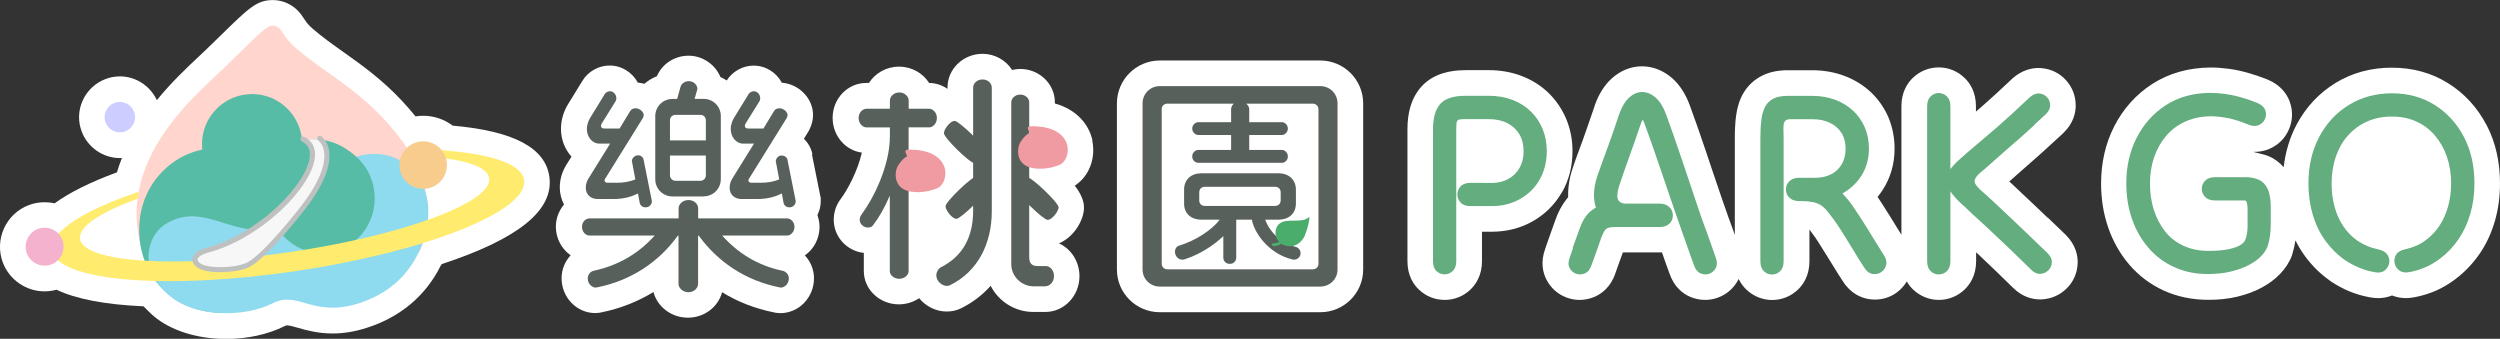
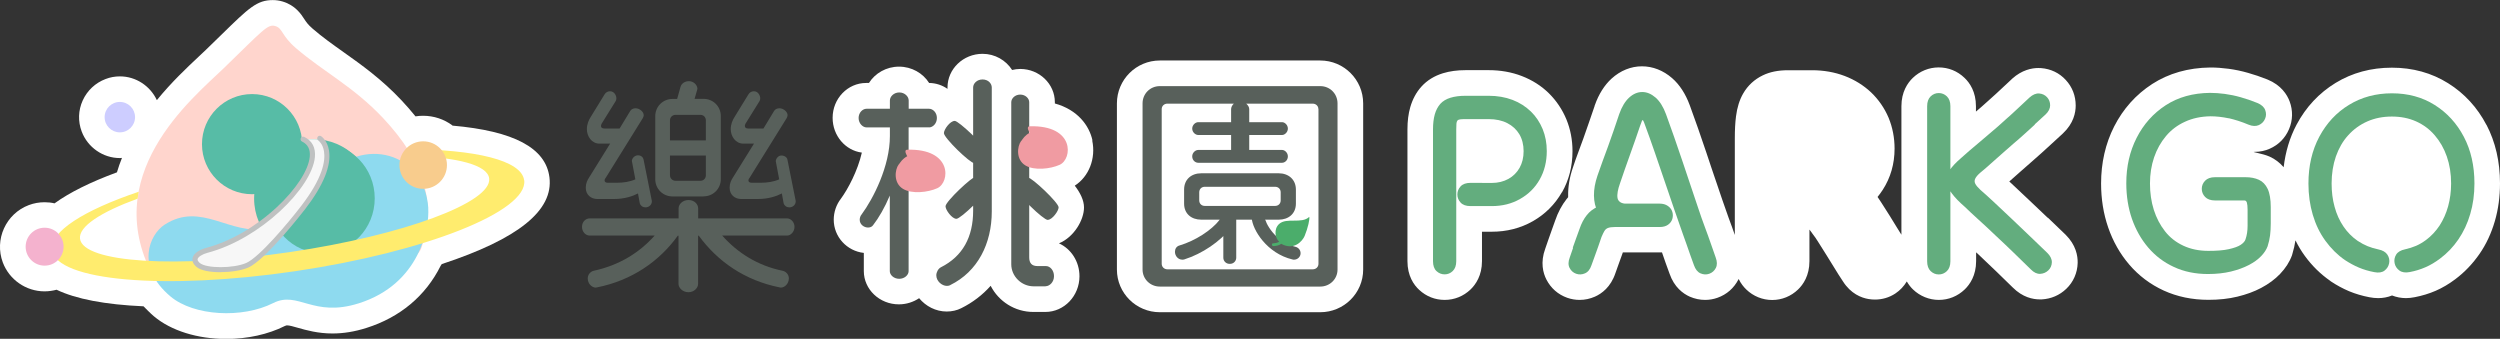
<svg xmlns="http://www.w3.org/2000/svg" width="428" height="58" viewBox="0 0 428 58" fill="none">
  <rect x="0" y="0" width="428" height="58" fill="#333333" stroke="none" />
  <g clip-path="url(#clip0_783_37482)">
    <path d="M267.412 32.928C268.597 30.851 269.212 28.481 269.212 25.877C269.212 23.961 268.861 22.132 268.173 20.45C267.471 18.753 266.461 17.247 265.173 15.974C263.885 14.701 262.32 13.707 260.534 13.019C258.793 12.346 256.891 12.01 254.857 12.01H250.92C249.457 12.01 248.198 12.185 247.042 12.536C245.564 12.99 244.321 13.751 243.355 14.818C242.477 15.784 241.833 16.983 241.438 18.344C241.116 19.47 240.955 20.713 240.955 22.147V44.703C240.955 47.249 242.052 48.785 242.974 49.633C244.174 50.745 245.681 51.344 247.335 51.344C248.989 51.344 250.554 50.715 251.769 49.545C252.647 48.697 253.715 47.161 253.715 44.703V39.671H255.383C257.944 39.671 260.3 39.072 262.393 37.887C264.515 36.687 266.198 35.005 267.398 32.913L267.412 32.928Z" fill="white" />
    <path d="M350.574 37.287C349.506 36.263 348.423 35.239 347.34 34.215C346.257 33.191 345.248 32.255 344.34 31.392C344.223 31.275 344.106 31.172 343.989 31.07C344.589 30.529 345.189 30.002 345.789 29.476C346.491 28.861 347.091 28.335 347.604 27.881C348.204 27.369 348.847 26.799 349.477 26.228C350.091 25.672 350.706 25.102 351.335 24.531C351.92 23.976 352.52 23.434 353.135 22.878L353.164 22.849L353.194 22.82C354.993 21.123 355.359 19.295 355.359 18.066C355.359 16.398 354.774 14.892 353.662 13.692C352.564 12.492 351.101 11.79 349.433 11.659C349.286 11.659 349.125 11.644 348.964 11.644C347.852 11.644 346.169 11.966 344.501 13.458L344.472 13.487L344.443 13.517L343.945 13.985L343.111 14.76L341.809 15.974C341.414 16.34 341.004 16.705 340.594 17.071C340.126 17.481 339.658 17.89 339.204 18.314C338.941 18.549 338.633 18.797 338.282 19.104V18.183C338.282 15.725 337.228 14.189 336.336 13.341C335.107 12.156 333.57 11.542 331.902 11.542C330.234 11.542 328.668 12.185 327.468 13.341C326.59 14.189 325.522 15.725 325.522 18.183V40.183C325.287 39.803 325.039 39.423 324.819 39.057C324.366 38.326 323.927 37.609 323.488 36.892C323.019 36.131 322.536 35.371 322.054 34.639C321.849 34.332 321.644 34.025 321.439 33.718C321.761 33.323 322.054 32.913 322.332 32.489C323.663 30.427 324.351 28.057 324.351 25.438C324.351 23.566 324 21.796 323.327 20.158C322.624 18.505 321.614 17.042 320.327 15.813C319.054 14.614 317.532 13.663 315.805 13.005C314.108 12.361 312.234 12.024 310.23 12.024H306.118C304.435 12.024 303.015 12.302 301.786 12.902C300.381 13.575 299.211 14.643 298.435 16.003C297.806 17.086 297.396 18.402 297.206 19.909C297.06 21.021 297.001 22.264 297.001 23.712V40.227L296.547 38.94C296.328 38.311 296.123 37.755 295.933 37.272C295.596 36.351 295.23 35.298 294.835 34.142L293.913 31.421L293.518 30.266L292.948 28.583L292.128 26.126C291.645 24.707 291.177 23.317 290.694 21.942C290.211 20.553 289.743 19.251 289.289 18.022C288.557 16.047 287.548 14.497 286.275 13.385C284.753 12.054 282.953 11.352 281.094 11.352C279.236 11.352 277.407 12.083 275.899 13.458C274.685 14.57 273.704 16.106 273.031 18.022L273.002 18.08V18.139C272.666 19.104 272.358 20.041 272.036 20.948C271.714 21.869 271.392 22.761 271.1 23.624C270.792 24.473 270.5 25.292 270.192 26.097C269.885 26.93 269.563 27.808 269.285 28.671C268.714 30.324 268.436 31.977 268.466 33.542C268.466 33.615 268.466 33.688 268.466 33.762C268.363 33.864 268.275 33.981 268.188 34.098C267.383 35.122 266.724 36.351 266.241 37.77C266.051 38.296 265.861 38.823 265.685 39.32C265.48 39.876 265.29 40.417 265.1 40.973C264.924 41.471 264.749 42.012 264.544 42.582C263.681 44.937 264.178 46.751 264.749 47.863C265.51 49.34 266.739 50.423 268.305 50.979C269.007 51.227 269.724 51.344 270.441 51.344C271.334 51.344 272.212 51.154 273.046 50.789C274.202 50.277 275.753 49.165 276.558 46.766C276.734 46.269 276.924 45.742 277.099 45.245C277.304 44.689 277.509 44.148 277.699 43.592C277.743 43.475 277.787 43.343 277.831 43.211H284.08C284.241 43.211 284.387 43.211 284.533 43.211C284.738 43.797 284.943 44.396 285.162 45.025C285.397 45.669 285.602 46.283 285.821 46.839C286.626 49.18 288.148 50.277 289.289 50.789C290.138 51.154 291.016 51.344 291.909 51.344C292.626 51.344 293.343 51.227 294.03 50.979C295.611 50.423 296.84 49.34 297.616 47.848C297.63 47.819 297.645 47.79 297.659 47.761C298.04 48.551 298.523 49.136 298.962 49.56C300.162 50.715 301.742 51.359 303.396 51.359C305.049 51.359 306.615 50.73 307.83 49.56C308.708 48.712 309.776 47.175 309.776 44.718V39.306C309.893 39.452 310.025 39.627 310.186 39.847L310.215 39.891L310.244 39.935C310.639 40.447 311.02 40.988 311.371 41.573C311.795 42.231 312.22 42.919 312.659 43.621C313.098 44.323 313.537 45.04 313.99 45.771C314.473 46.576 314.986 47.38 315.512 48.17C316.859 50.291 318.659 50.993 319.917 51.198C320.283 51.257 320.649 51.286 321 51.286C322.244 51.286 323.444 50.935 324.483 50.247C325.302 49.706 325.946 49.004 326.444 48.185C326.78 48.755 327.146 49.209 327.497 49.545C328.697 50.701 330.278 51.344 331.931 51.344C333.585 51.344 335.15 50.715 336.365 49.545C337.243 48.697 338.311 47.161 338.311 44.703V43.197C338.414 43.285 338.502 43.372 338.604 43.46C339.658 44.455 340.711 45.464 341.765 46.473C342.804 47.468 343.74 48.39 344.589 49.223C346.272 50.906 348.028 51.257 349.228 51.257C349.33 51.257 349.433 51.257 349.535 51.257C351.159 51.169 352.608 50.54 353.75 49.443C354.964 48.287 355.652 46.707 355.696 45.025C355.725 43.782 355.403 41.939 353.633 40.183C352.667 39.247 351.672 38.296 350.603 37.272L350.574 37.287Z" fill="white" />
    <path d="M425.688 21.401C424.122 18.402 421.912 15.989 419.118 14.248C416.293 12.478 413.059 11.586 409.489 11.586C405.918 11.586 402.699 12.464 399.86 14.19C397.036 15.916 394.782 18.315 393.172 21.343C392.002 23.552 391.27 25.994 390.963 28.628C390.29 27.852 389.485 27.223 388.563 26.814C387.334 26.258 385.182 25.994 386.046 25.994C386.909 25.994 387.773 25.819 388.563 25.468C390.099 24.795 391.241 23.625 391.885 22.103C392.528 20.582 392.572 18.944 391.987 17.364C391.548 16.194 390.538 14.585 388.212 13.619H388.182L388.138 13.59C387.026 13.151 385.929 12.771 384.875 12.478C383.763 12.156 382.636 11.922 381.539 11.776C380.456 11.63 379.417 11.557 378.436 11.557H378.393C374.632 11.601 371.295 12.551 368.456 14.38C365.661 16.194 363.481 18.637 361.944 21.65C360.452 24.59 359.706 27.881 359.706 31.422C359.706 34.084 360.115 36.614 360.92 38.94C361.74 41.325 362.954 43.46 364.52 45.289C366.13 47.176 368.12 48.682 370.417 49.736C372.715 50.789 375.29 51.33 378.085 51.33C379.87 51.33 381.539 51.155 383.031 50.789C384.553 50.423 385.914 49.926 387.099 49.297C388.402 48.609 389.485 47.805 390.348 46.898C391.285 45.918 391.972 44.85 392.382 43.724L392.411 43.621L392.441 43.519C392.689 42.714 392.865 41.924 392.982 41.149C393.45 42.085 393.977 42.978 394.577 43.797C395.806 45.494 397.27 46.927 398.938 48.083L398.967 48.112L398.996 48.141C400.021 48.829 401.089 49.399 402.157 49.853C403.24 50.306 404.425 50.657 405.669 50.891C406.123 50.979 406.635 51.038 407.133 51.038C407.967 51.038 408.772 50.891 409.518 50.584C410.264 50.877 411.069 51.038 411.903 51.038C412.386 51.038 412.898 50.979 413.41 50.877C414.625 50.643 415.854 50.277 416.996 49.78C418.137 49.282 419.278 48.609 420.361 47.79C421.956 46.591 423.332 45.142 424.488 43.475C425.644 41.807 426.522 39.92 427.122 37.843C427.707 35.839 428 33.66 428 31.392C428 27.691 427.224 24.312 425.688 21.372V21.401Z" fill="white" />
    <path d="M77.455 21.473C76.021 20.405 74.265 19.82 72.436 19.82C71.997 19.82 71.572 19.849 71.133 19.922C70.402 19.015 69.612 18.108 68.777 17.216C65.368 13.574 61.885 11.102 58.812 8.922C56.939 7.591 55.183 6.348 53.529 4.914C52.71 4.212 52.417 3.758 52.081 3.246C51.554 2.427 50.559 0.906 48.393 0.262C47.822 0.087 47.252 0.014 46.696 0.014C43.974 0.014 42.584 1.374 37.959 5.894C37.184 6.655 36.276 7.532 35.237 8.542C34.857 8.907 34.433 9.302 33.95 9.756C32.033 11.555 29.384 14.042 26.852 17.143C25.711 14.7 23.253 13.076 20.531 13.076C19.682 13.076 18.863 13.223 18.072 13.53C16.331 14.188 14.941 15.49 14.165 17.187C13.39 18.884 13.331 20.785 13.99 22.526C15.014 25.232 17.633 27.061 20.531 27.061C20.648 27.061 20.765 27.032 20.882 27.032C20.56 27.836 20.267 28.655 20.019 29.504C15.453 31.186 11.882 32.971 9.336 34.814C8.78 34.682 8.209 34.623 7.624 34.623C6.702 34.623 5.81 34.784 4.946 35.106C1.01 36.584 -0.995 41.001 0.483 44.936C1.595 47.891 4.463 49.88 7.624 49.88C8.327 49.88 9.014 49.778 9.687 49.603C13.009 51.197 17.985 52.148 24.57 52.44C24.701 52.572 24.818 52.689 24.95 52.821C25.038 52.908 25.126 52.996 25.199 53.069L25.257 53.128L25.316 53.186L25.36 53.23C25.653 53.523 25.974 53.83 26.355 54.152C29.296 56.624 33.818 58.028 38.749 58.028C42.364 58.028 45.92 57.238 48.744 55.819C48.978 55.702 49.081 55.702 49.154 55.702C49.549 55.702 50.266 55.907 51.027 56.127C52.461 56.536 54.437 57.092 56.924 57.092C58.812 57.092 60.714 56.785 62.734 56.141C68.485 54.327 72.875 50.656 75.436 45.507C75.509 45.404 75.567 45.302 75.626 45.214C88.737 40.899 94.781 36.028 94.064 30.352C93.435 25.335 87.991 22.424 77.426 21.502L77.455 21.473Z" fill="white" />
-     <path d="M139.091 26.418C138.886 25.379 138.36 24.472 137.628 23.756L138.389 22.527L138.491 22.351L138.579 22.176C138.989 21.357 139.194 20.523 139.194 19.704C139.194 16.837 136.794 14.394 133.853 14.16C132.916 12.419 131.101 11.234 129.023 11.234C127.165 11.234 125.409 12.214 124.414 13.779C124.063 13.56 123.712 13.34 123.331 13.18C122.468 11.073 120.317 9.537 117.887 9.537C115.458 9.537 113.351 10.956 112.458 13.048C111.668 13.355 110.951 13.809 110.307 14.35C109.956 14.247 109.576 14.174 109.195 14.145C108.259 12.404 106.444 11.219 104.366 11.219C102.493 11.219 100.708 12.214 99.727 13.809L97.371 17.641C96.479 19.045 96.04 20.537 96.04 22.088C96.04 23.916 96.727 25.584 97.84 26.813L97.049 28.071C96.245 29.329 95.835 30.675 95.835 32.108C95.835 33.161 96.113 34.141 96.552 35.019C95.703 36.043 95.162 37.36 95.162 38.808C95.162 40.841 96.171 42.64 97.693 43.708C96.727 44.747 96.142 46.136 96.142 47.628C96.142 50.92 98.732 53.597 101.908 53.597C102.127 53.597 102.332 53.582 102.508 53.553H102.581L103.005 53.465C106.195 52.821 109.18 51.636 111.873 49.998C112.532 52.514 114.931 54.386 117.77 54.386C120.609 54.386 122.951 52.529 123.624 50.027C126.302 51.68 129.272 52.836 132.492 53.48L132.916 53.567H132.989C133.165 53.597 133.37 53.611 133.589 53.611C136.765 53.611 139.355 50.934 139.355 47.643C139.355 46.151 138.769 44.761 137.789 43.723C139.311 42.669 140.306 40.87 140.306 38.822C140.306 38.12 140.16 37.447 139.94 36.818C140.291 36.102 140.511 35.326 140.511 34.478V33.922L140.423 33.498L139.004 26.418H139.091Z" fill="white" />
    <path d="M226.029 10.357H198.562C194.508 10.357 191.216 13.649 191.216 17.701V46.152C191.216 50.175 194.508 53.452 198.562 53.452H226.029C230.082 53.452 233.375 50.175 233.375 46.152V17.701C233.375 13.649 230.082 10.357 226.029 10.357Z" fill="white" />
    <path d="M187.03 24.033C186.474 21.488 184.499 18.796 180.592 17.714V17.494C180.592 14.364 177.928 11.804 174.665 11.804C174.182 11.804 173.729 11.877 173.275 11.979C172.221 10.327 170.348 9.215 168.212 9.215C164.905 9.215 162.212 11.804 162.212 14.978V15.212C161.305 14.583 160.237 14.218 159.066 14.203C158.012 12.535 156.095 11.409 153.915 11.409C151.734 11.409 149.818 12.535 148.764 14.203H148.281C145.12 14.203 142.545 16.88 142.545 20.171C142.545 23.229 144.725 25.759 147.549 26.125C146.832 29.255 145.179 32.356 143.949 34.039C143.174 35.033 142.735 36.321 142.735 37.608C142.735 40.548 144.988 42.976 147.886 43.298V46.414C147.886 49.544 150.578 52.104 153.886 52.104C155.173 52.104 156.373 51.709 157.354 51.051C158.495 52.426 160.193 53.333 162.08 53.333C162.958 53.333 163.822 53.143 164.568 52.762C166.514 51.797 168.212 50.495 169.602 48.93C170.963 51.592 173.729 53.406 176.919 53.406H178.967C182.187 53.406 184.806 50.656 184.806 47.291C184.806 44.761 183.357 42.596 181.294 41.66C183.87 40.606 185.582 37.652 185.582 35.516C185.582 34.273 184.923 32.985 184.001 31.786C186.416 30.235 187.645 27.134 186.987 24.048L187.03 24.033Z" fill="white" />
    <path d="M253.759 31.319H255.398C256.466 31.319 257.403 31.085 258.237 30.631C259.057 30.178 259.7 29.534 260.154 28.73C260.608 27.925 260.842 26.974 260.842 25.877C260.842 24.78 260.593 23.786 260.11 22.981C259.627 22.177 258.939 21.533 258.047 21.079C257.169 20.626 256.101 20.392 254.857 20.392H250.92C250.511 20.392 250.189 20.407 249.969 20.436C249.75 20.465 249.589 20.538 249.501 20.655C249.413 20.772 249.355 20.948 249.34 21.182C249.325 21.416 249.311 21.738 249.311 22.162V44.718C249.311 45.45 249.106 46.02 248.711 46.401C248.316 46.781 247.847 46.971 247.32 46.971C246.794 46.971 246.325 46.781 245.93 46.415C245.535 46.049 245.33 45.479 245.33 44.718V22.162C245.33 21.152 245.433 20.304 245.638 19.573C245.843 18.856 246.164 18.256 246.589 17.773C247.013 17.305 247.599 16.954 248.316 16.735C249.033 16.515 249.896 16.398 250.906 16.398H254.842C256.349 16.398 257.71 16.633 258.939 17.101C260.169 17.569 261.208 18.242 262.086 19.09C262.964 19.938 263.622 20.948 264.105 22.103C264.573 23.259 264.808 24.502 264.808 25.863C264.808 27.691 264.398 29.315 263.593 30.734C262.788 32.153 261.661 33.264 260.227 34.069C258.793 34.888 257.183 35.283 255.384 35.283H251.754C250.979 35.283 250.423 35.078 250.057 34.683C249.691 34.288 249.501 33.82 249.501 33.294C249.501 32.767 249.691 32.299 250.057 31.904C250.423 31.509 250.993 31.304 251.754 31.304H253.745L253.759 31.319Z" fill="#63AD7E" />
    <path d="M269.256 42.406C269.432 41.894 269.622 41.367 269.812 40.855C270.002 40.344 270.207 39.788 270.412 39.203C270.734 38.252 271.144 37.477 271.656 36.833C272.153 36.204 272.797 35.706 273.588 35.37C274.363 35.034 275.3 34.858 276.397 34.858H284.094C284.68 34.858 285.163 34.99 285.528 35.253C285.894 35.516 286.143 35.853 286.26 36.248C286.377 36.643 286.377 37.038 286.26 37.447C286.143 37.842 285.894 38.179 285.528 38.442C285.163 38.705 284.68 38.837 284.094 38.837H278.607C277.334 38.837 276.28 38.603 275.446 38.149C274.612 37.696 273.968 37.067 273.544 36.277C273.119 35.487 272.9 34.551 272.885 33.483C272.87 32.415 273.075 31.289 273.485 30.075C273.748 29.285 274.041 28.466 274.348 27.646C274.656 26.827 274.963 25.979 275.285 25.101C275.592 24.238 275.914 23.331 276.236 22.41C276.558 21.474 276.88 20.508 277.217 19.513C277.656 18.27 278.226 17.334 278.914 16.705C279.602 16.076 280.348 15.754 281.153 15.754C281.958 15.754 282.704 16.076 283.436 16.705C284.153 17.334 284.753 18.285 285.221 19.557C285.66 20.771 286.128 22.044 286.597 23.404C287.065 24.765 287.533 26.14 288.016 27.544C288.484 28.948 288.953 30.323 289.406 31.684C289.86 33.044 290.299 34.331 290.709 35.56C291.118 36.789 291.499 37.886 291.865 38.852C292.04 39.29 292.231 39.817 292.435 40.402C292.64 40.987 292.86 41.602 293.079 42.231C293.299 42.86 293.518 43.474 293.723 44.074C293.987 44.776 294.001 45.376 293.752 45.873C293.504 46.356 293.123 46.692 292.626 46.868C292.128 47.043 291.616 47.014 291.118 46.794C290.621 46.575 290.255 46.107 290.006 45.405C289.801 44.849 289.582 44.249 289.362 43.62C289.143 42.991 288.923 42.377 288.719 41.777C288.514 41.177 288.323 40.651 288.148 40.183C287.709 38.939 287.211 37.535 286.67 35.955C286.128 34.375 285.558 32.737 284.987 31.026C284.416 29.314 283.831 27.632 283.26 25.979C282.69 24.326 282.148 22.819 281.651 21.474C281.504 21.035 281.387 20.757 281.314 20.64C281.241 20.523 281.168 20.537 281.094 20.713C281.021 20.888 280.904 21.181 280.758 21.62C280.495 22.41 280.216 23.229 279.924 24.048C279.631 24.867 279.338 25.701 279.046 26.52C278.753 27.339 278.46 28.173 278.168 28.992C277.875 29.811 277.597 30.631 277.334 31.421C277.158 31.918 277.026 32.386 276.953 32.81C276.88 33.234 276.865 33.6 276.924 33.922C276.982 34.229 277.158 34.463 277.436 34.639C277.714 34.814 278.124 34.887 278.651 34.887H284.138C284.724 34.887 285.206 35.019 285.572 35.282C285.938 35.546 286.187 35.882 286.304 36.277C286.421 36.672 286.421 37.067 286.304 37.477C286.187 37.871 285.938 38.208 285.572 38.471C285.206 38.734 284.724 38.866 284.138 38.866H276.441C275.944 38.866 275.563 38.925 275.285 39.027C275.022 39.129 274.817 39.305 274.67 39.554C274.524 39.802 274.363 40.139 274.187 40.548C273.983 41.133 273.792 41.689 273.617 42.201C273.441 42.713 273.251 43.24 273.061 43.752C272.87 44.264 272.666 44.82 272.461 45.405C272.227 46.107 271.861 46.575 271.349 46.794C270.851 47.014 270.354 47.043 269.841 46.868C269.344 46.692 268.963 46.356 268.715 45.873C268.466 45.39 268.466 44.791 268.744 44.074C268.949 43.489 269.139 42.933 269.315 42.421L269.256 42.406Z" fill="#63AD7E" />
-     <path d="M301.376 42.845V23.712C301.376 22.468 301.435 21.386 301.552 20.464C301.669 19.543 301.903 18.782 302.24 18.182C302.576 17.597 303.059 17.143 303.674 16.851C304.289 16.558 305.108 16.412 306.103 16.412H310.215C311.693 16.412 313.025 16.646 314.225 17.1C315.425 17.553 316.449 18.197 317.298 19.001C318.146 19.806 318.805 20.757 319.273 21.854C319.727 22.951 319.961 24.136 319.961 25.438C319.961 27.208 319.522 28.758 318.659 30.104C317.795 31.45 316.625 32.503 315.161 33.264C313.698 34.039 312.088 34.419 310.318 34.419H308.02C307.435 34.419 306.952 34.288 306.586 34.024C306.22 33.761 305.971 33.425 305.854 33.029C305.737 32.635 305.737 32.24 305.854 31.83C305.971 31.435 306.22 31.099 306.586 30.835C306.952 30.572 307.435 30.44 308.02 30.44C309.293 30.44 310.391 30.557 311.313 30.791C312.249 31.026 313.054 31.362 313.742 31.786C314.43 32.21 315.044 32.708 315.556 33.249C316.068 33.79 316.551 34.375 316.99 34.99C317.459 35.663 317.927 36.35 318.381 37.052C318.834 37.74 319.288 38.456 319.727 39.173C320.166 39.89 320.619 40.621 321.073 41.367C321.527 42.114 322.01 42.874 322.507 43.664C322.917 44.278 323.049 44.864 322.902 45.39C322.756 45.917 322.463 46.326 322.039 46.604C321.615 46.882 321.117 46.985 320.576 46.897C320.034 46.809 319.551 46.443 319.142 45.785C318.644 45.025 318.161 44.264 317.707 43.503C317.254 42.757 316.8 42.026 316.361 41.309C315.922 40.607 315.483 39.905 315.059 39.232C314.634 38.559 314.181 37.901 313.712 37.286C313.186 36.555 312.703 35.97 312.278 35.56C311.854 35.151 311.327 34.858 310.713 34.682C310.098 34.507 309.191 34.419 308.005 34.419C307.42 34.419 306.937 34.288 306.571 34.024C306.206 33.761 305.957 33.425 305.84 33.029C305.723 32.635 305.723 32.24 305.84 31.83C305.957 31.435 306.206 31.099 306.571 30.835C306.937 30.572 307.42 30.44 308.005 30.44H310.757C311.796 30.44 312.703 30.236 313.478 29.841C314.254 29.446 314.869 28.86 315.308 28.114C315.747 27.369 315.966 26.476 315.966 25.438C315.966 24.399 315.732 23.507 315.264 22.761C314.795 22.015 314.122 21.43 313.273 21.02C312.425 20.61 311.4 20.406 310.215 20.406H306.542C306.162 20.406 305.884 20.479 305.708 20.625C305.532 20.771 305.415 20.991 305.371 21.269C305.327 21.547 305.313 21.898 305.327 22.307C305.342 22.717 305.357 23.185 305.357 23.726V44.746C305.357 45.478 305.152 46.048 304.757 46.429C304.362 46.809 303.893 46.999 303.367 46.999C302.84 46.999 302.372 46.809 301.976 46.429C301.581 46.048 301.376 45.478 301.376 44.746V42.859V42.845Z" fill="#63AD7E" />
    <path d="M333.907 20.172V44.732C333.907 45.464 333.702 46.034 333.307 46.414C332.912 46.795 332.443 46.985 331.917 46.985C331.39 46.985 330.922 46.795 330.526 46.414C330.131 46.034 329.927 45.464 329.927 44.732V18.182C329.927 17.451 330.131 16.881 330.526 16.5C330.922 16.12 331.39 15.93 331.917 15.93C332.443 15.93 332.912 16.12 333.307 16.5C333.702 16.881 333.907 17.451 333.907 18.182V20.172ZM348.365 21.327C347.765 21.883 347.15 22.439 346.55 22.98C345.95 23.522 345.336 24.063 344.706 24.59C344.209 25.028 343.609 25.555 342.921 26.155C342.233 26.754 341.531 27.369 340.843 27.998C340.155 28.627 339.555 29.139 339.043 29.548C338.604 29.929 338.311 30.265 338.165 30.572C338.019 30.865 338.019 31.157 338.165 31.45C338.311 31.742 338.604 32.094 339.043 32.503C339.658 33.03 340.433 33.732 341.341 34.58C342.248 35.429 343.243 36.365 344.326 37.389C345.409 38.413 346.477 39.422 347.531 40.446C348.599 41.47 349.579 42.421 350.501 43.299C351.028 43.825 351.291 44.367 351.277 44.908C351.262 45.449 351.057 45.917 350.677 46.283C350.296 46.648 349.828 46.853 349.287 46.883C348.745 46.912 348.204 46.663 347.677 46.122C346.828 45.273 345.862 44.337 344.794 43.313C343.741 42.289 342.672 41.28 341.604 40.285C340.55 39.276 339.555 38.354 338.633 37.521C337.712 36.687 336.965 35.985 336.38 35.414C335.429 34.595 334.697 33.834 334.17 33.132C333.643 32.445 333.336 31.786 333.248 31.157C333.16 30.543 333.321 29.899 333.731 29.227C334.141 28.568 334.829 27.837 335.765 27.032C336.116 26.71 336.57 26.301 337.141 25.818C337.697 25.335 338.297 24.823 338.941 24.297C339.57 23.77 340.17 23.258 340.726 22.776C341.282 22.293 341.765 21.883 342.145 21.561C342.584 21.152 343.038 20.742 343.492 20.347C343.945 19.952 344.399 19.557 344.823 19.148C345.248 18.753 345.687 18.343 346.126 17.934C346.565 17.524 347.004 17.115 347.457 16.69C348.013 16.193 348.57 15.959 349.111 16.003C349.652 16.047 350.106 16.266 350.457 16.646C350.808 17.027 350.984 17.495 350.984 18.036C350.984 18.577 350.721 19.104 350.194 19.601C349.579 20.157 348.965 20.728 348.35 21.284L348.365 21.327Z" fill="#63AD7E" />
    <path d="M381.583 20.259C380.471 20.026 379.417 19.909 378.422 19.909C376.798 19.938 375.349 20.245 374.061 20.845C372.773 21.43 371.69 22.249 370.812 23.302C369.934 24.341 369.247 25.57 368.778 26.945C368.31 28.334 368.076 29.826 368.076 31.421C368.076 33.015 368.295 34.551 368.734 35.926C369.173 37.316 369.817 38.53 370.651 39.598C371.486 40.666 372.539 41.485 373.798 42.07C375.056 42.655 376.476 42.948 378.071 42.948C379.519 42.948 380.69 42.86 381.583 42.655C382.475 42.45 383.163 42.216 383.617 41.909C384.07 41.602 384.348 41.28 384.436 40.958C384.67 40.285 384.787 39.51 384.787 38.662V35.911C384.787 35.356 384.743 34.946 384.67 34.697C384.597 34.449 384.451 34.317 384.246 34.317H379.197C378.466 34.317 377.895 34.112 377.515 33.717C377.134 33.322 376.944 32.854 376.944 32.328C376.944 31.801 377.134 31.333 377.515 30.938C377.895 30.543 378.466 30.338 379.197 30.338H384.465C385.314 30.338 386.075 30.485 386.719 30.777C387.363 31.07 387.875 31.596 388.226 32.342C388.577 33.088 388.753 34.142 388.753 35.458V38.267C388.753 39.013 388.709 39.7 388.636 40.3C388.563 40.9 388.416 41.529 388.212 42.172C388.007 42.728 387.641 43.299 387.099 43.855C386.573 44.41 385.87 44.922 384.992 45.376C384.129 45.829 383.105 46.195 381.934 46.487C380.763 46.766 379.461 46.912 378.012 46.912C375.861 46.912 373.915 46.517 372.188 45.712C370.461 44.922 368.998 43.811 367.783 42.392C366.569 40.973 365.647 39.334 364.988 37.462C364.344 35.59 364.022 33.556 364.022 31.377C364.022 28.51 364.608 25.921 365.793 23.595C366.978 21.269 368.632 19.411 370.768 18.021C372.905 16.632 375.437 15.93 378.363 15.9C379.153 15.9 380.002 15.959 380.88 16.076C381.758 16.193 382.68 16.383 383.602 16.646C384.539 16.91 385.49 17.232 386.456 17.627C387.158 17.919 387.612 18.329 387.802 18.841C387.992 19.353 387.992 19.865 387.773 20.347C387.568 20.83 387.217 21.181 386.719 21.415C386.221 21.635 385.621 21.62 384.948 21.342C383.763 20.845 382.622 20.479 381.524 20.23L381.583 20.259Z" fill="#63AD7E" />
    <path d="M403.855 45.816C403.05 45.479 402.245 45.04 401.44 44.514C400.167 43.636 399.07 42.539 398.118 41.237C397.167 39.935 396.45 38.458 395.953 36.79C395.455 35.123 395.206 33.338 395.206 31.422C395.206 28.408 395.821 25.746 397.065 23.406C398.309 21.08 400.006 19.251 402.157 17.949C404.308 16.633 406.752 15.975 409.503 15.975C412.254 15.975 414.683 16.633 416.805 17.964C418.927 19.295 420.595 21.109 421.81 23.42C423.025 25.732 423.624 28.394 423.624 31.407C423.624 33.265 423.39 35.006 422.907 36.629C422.439 38.253 421.751 39.701 420.873 40.989C419.995 42.276 418.942 43.373 417.727 44.28C416.908 44.894 416.074 45.392 415.225 45.757C414.376 46.123 413.498 46.401 412.547 46.576C411.815 46.723 411.215 46.635 410.776 46.313C410.337 45.991 410.059 45.567 409.957 45.055C409.854 44.543 409.942 44.046 410.22 43.592C410.498 43.139 411.01 42.832 411.742 42.685C412.415 42.539 413.045 42.334 413.63 42.086C414.201 41.837 414.771 41.501 415.327 41.091C416.235 40.418 417.01 39.584 417.654 38.619C418.283 37.639 418.781 36.542 419.117 35.327C419.454 34.099 419.63 32.797 419.63 31.407C419.63 29.725 419.381 28.189 418.898 26.799C418.415 25.41 417.727 24.21 416.835 23.172C415.942 22.133 414.888 21.343 413.644 20.787C412.401 20.231 411.025 19.953 409.489 19.953C407.952 19.953 406.547 20.231 405.289 20.787C404.03 21.343 402.933 22.133 402.011 23.157C401.089 24.166 400.401 25.38 399.904 26.785C399.421 28.189 399.172 29.725 399.172 31.407C399.172 32.826 399.333 34.157 399.684 35.415C400.021 36.673 400.533 37.785 401.206 38.78C401.879 39.774 402.699 40.593 403.635 41.237C404.22 41.617 404.791 41.925 405.333 42.144C405.874 42.364 406.489 42.554 407.176 42.7C407.908 42.846 408.435 43.153 408.728 43.607C409.02 44.06 409.123 44.558 409.02 45.07C408.918 45.582 408.654 46.006 408.23 46.328C407.806 46.65 407.22 46.737 406.489 46.591C405.538 46.416 404.66 46.152 403.855 45.816Z" fill="#63AD7E" />
    <path d="M26.633 48.039C16.433 30.134 32.998 16.808 38.296 11.688C45.042 5.15 45.832 4.067 47.134 4.462C48.437 4.857 48.13 6.057 50.661 8.236C55.373 12.288 60.524 14.834 65.587 20.217C72.611 27.706 74.792 34.771 72.143 42.437C69.494 50.102 26.633 48.054 26.633 48.054V48.039Z" fill="#FFD5CD" />
    <path d="M43.154 33.249C47.89 33.249 51.729 29.412 51.729 24.677C51.729 19.943 47.89 16.105 43.154 16.105C38.418 16.105 34.579 19.943 34.579 24.677C34.579 29.412 38.418 33.249 43.154 33.249Z" fill="#57BCA6" />
-     <path d="M51.393 41.266C50.544 49.004 43.71 54.402 36.115 53.437C27.818 52.383 23.077 45.333 23.926 37.609C24.774 29.886 31.623 24.429 39.203 25.439C46.783 26.448 52.242 33.542 51.393 41.266Z" fill="#57BCA6" />
    <path d="M53.676 44.161C59.292 44.161 63.846 39.609 63.846 33.995C63.846 28.38 59.292 23.828 53.676 23.828C48.059 23.828 43.505 28.38 43.505 33.995C43.505 39.609 48.059 44.161 53.676 44.161Z" fill="#57BCA6" />
    <path d="M20.516 22.659C21.955 22.659 23.121 21.493 23.121 20.055C23.121 18.617 21.955 17.451 20.516 17.451C19.078 17.451 17.911 18.617 17.911 20.055C17.911 21.493 19.078 22.659 20.516 22.659Z" fill="#CDCDFF" />
    <path d="M73.328 35.649C72.699 26.009 62.046 23.2 55.695 30.368C53.324 33.045 51.802 37.799 45.627 39.101C39.452 40.403 34.447 34.405 28.169 38.472C25.594 40.139 23.15 45.683 29.194 50.759C33.189 54.109 41.471 54.563 46.769 51.886C51.056 49.721 53.558 54.416 61.417 51.929C71.938 48.609 73.533 38.925 73.314 35.649H73.328Z" fill="#8EDAEF" />
    <path d="M55.095 43.327C60.098 43.327 64.153 39.129 64.153 33.951C64.153 28.772 60.098 24.574 55.095 24.574C50.092 24.574 46.037 28.772 46.037 33.951C46.037 39.129 50.092 43.327 55.095 43.327Z" fill="#57BCA6" />
    <path d="M89.732 30.866C89.308 27.443 81.347 25.57 69.787 25.541C70.036 25.921 70.27 26.316 70.489 26.697C78.318 26.931 83.469 28.247 83.747 30.544C84.26 34.654 68.997 40.301 49.651 43.153C30.306 46.006 14.209 44.982 13.697 40.871C13.434 38.794 17.238 36.322 23.56 34.011C23.604 33.616 23.677 33.221 23.75 32.826C14.341 36 8.517 39.672 8.912 42.787C9.57 48.097 28.199 49.721 50.529 46.43C72.845 43.139 90.406 36.176 89.747 30.866H89.732Z" fill="#FFEC6E" />
    <path d="M72.45 32.328C74.697 32.328 76.519 30.508 76.519 28.262C76.519 26.016 74.697 24.195 72.45 24.195C70.204 24.195 68.382 26.016 68.382 28.262C68.382 30.508 70.204 32.328 72.45 32.328Z" fill="#F8CC8D" />
    <path d="M7.639 45.479C9.433 45.479 10.887 44.025 10.887 42.232C10.887 40.438 9.433 38.984 7.639 38.984C5.845 38.984 4.39 40.438 4.39 42.232C4.39 44.025 5.845 45.479 7.639 45.479Z" fill="#F4B2CE" />
    <path d="M54.568 23.828C54.568 23.828 55.988 24.077 55.914 26.739C55.754 31.976 52.959 34.433 42.627 45.58C42.466 45.755 39.759 46.136 39.598 46.18C36.569 47.014 33.028 45.989 33.569 44.146C33.803 43.327 36.525 42.537 36.847 42.435C46.651 39.436 57.48 27.631 51.89 23.857C51.89 23.857 53.998 23.799 54.568 23.857V23.828Z" fill="#F7F7F7" />
    <path d="M37.769 46.605C36.013 46.605 34.374 46.327 33.642 45.698C32.94 45.098 32.881 44.528 32.969 44.162C33.233 43.036 34.945 42.524 35.296 42.436C39.349 41.368 43.739 38.852 47.339 35.517C50.632 32.474 52.812 29.154 53.032 26.828C53.149 25.57 52.71 24.721 51.7 24.224C51.48 24.122 51.393 23.858 51.495 23.639C51.598 23.419 51.861 23.332 52.081 23.434C53.441 24.092 54.071 25.292 53.91 26.916C53.398 32.138 44.632 40.885 35.515 43.284C34.637 43.518 33.92 43.972 33.833 44.352C33.774 44.586 34.008 44.849 34.213 45.025C35.34 45.976 39.935 45.976 42.144 45.025C44.398 44.045 49.3 38.208 51.568 35.254C55.256 30.47 55.724 27.559 55.475 25.95C55.271 24.59 54.524 24.078 54.495 24.048C54.29 23.917 54.246 23.639 54.378 23.434C54.51 23.229 54.788 23.185 54.978 23.317C55.022 23.346 56.046 24.034 56.324 25.76C56.749 28.334 55.388 31.713 52.256 35.78C51.978 36.131 45.51 44.513 42.481 45.815C41.325 46.312 39.496 46.59 37.769 46.59V46.605Z" fill="#BFC1C1" />
    <path d="M134.73 40.329H123.638C126.272 43.284 129.697 45.478 133.984 46.356C134.54 46.473 135.052 46.985 135.052 47.658C135.052 48.609 134.306 49.238 133.677 49.238C133.604 49.238 133.516 49.194 133.443 49.194C127.545 48.009 122.863 44.791 119.629 40.344H119.512V48.609C119.512 49.282 118.839 50.028 117.858 50.028C116.878 50.028 116.161 49.282 116.161 48.609V40.344H116.044C112.853 44.791 108.098 48.024 102.23 49.194C102.156 49.194 102.069 49.238 101.995 49.238C101.366 49.238 100.62 48.609 100.62 47.658C100.62 47.029 101.088 46.473 101.644 46.356C106.02 45.405 109.444 43.284 112.078 40.329H100.942C100.313 40.329 99.639 39.744 99.639 38.837C99.639 37.93 100.313 37.389 100.942 37.389H116.175V35.663C116.175 34.99 116.848 34.244 117.873 34.244C118.897 34.244 119.526 34.99 119.526 35.663V37.389H134.76C135.345 37.389 136.018 37.974 136.018 38.837C136.018 39.7 135.345 40.329 134.76 40.329H134.73ZM110.439 35.487C109.971 35.487 109.619 35.136 109.532 34.815L109.224 33.118C108.317 33.586 106.942 34.069 105.127 34.069H102.259C101.234 34.069 100.283 33.396 100.283 32.138C100.283 31.392 100.561 30.836 100.839 30.412L104.454 24.59H102.639C101.293 24.59 100.474 23.331 100.474 22.117C100.474 21.254 100.795 20.538 101.147 19.996L103.517 16.135C103.708 15.813 104.073 15.623 104.425 15.623C105.127 15.623 105.522 16.296 105.522 16.837C105.522 17.027 105.478 17.188 105.405 17.305L103.005 21.167C102.932 21.328 102.888 21.445 102.888 21.562C102.888 21.84 103.078 22 103.473 22H106.078L107.893 19.002C108.054 18.724 108.405 18.534 108.8 18.534C109.473 18.534 110.205 19.119 110.205 19.718C110.205 19.879 110.132 20.07 110.044 20.23L103.664 30.499C103.547 30.616 103.503 30.777 103.503 30.894C103.503 31.128 103.693 31.289 104.059 31.289H105.537C106.722 31.289 107.82 31.128 108.771 30.704L108.185 27.603C108.185 27.208 108.58 26.623 109.137 26.623C109.649 26.623 110.102 26.915 110.176 27.31L111.595 34.39V34.507C111.595 34.946 111.2 35.517 110.468 35.502L110.439 35.487ZM110.439 35.487C109.971 35.487 109.619 35.136 109.532 34.815L109.224 33.118C108.317 33.586 106.942 34.069 105.127 34.069H102.259C101.234 34.069 100.283 33.396 100.283 32.138C100.283 31.392 100.561 30.836 100.839 30.412L104.454 24.59H102.639C101.293 24.59 100.474 23.331 100.474 22.117C100.474 21.254 100.795 20.538 101.147 19.996L103.517 16.135C103.708 15.813 104.073 15.623 104.425 15.623C105.127 15.623 105.522 16.296 105.522 16.837C105.522 17.027 105.478 17.188 105.405 17.305L103.005 21.167C102.932 21.328 102.888 21.445 102.888 21.562C102.888 21.84 103.078 22 103.473 22H106.078L107.893 19.002C108.054 18.724 108.405 18.534 108.8 18.534C109.473 18.534 110.205 19.119 110.205 19.718C110.205 19.879 110.132 20.07 110.044 20.23L103.664 30.499C103.547 30.616 103.503 30.777 103.503 30.894C103.503 31.128 103.693 31.289 104.059 31.289H105.537C106.722 31.289 107.82 31.128 108.771 30.704L108.185 27.603C108.185 27.208 108.58 26.623 109.137 26.623C109.649 26.623 110.102 26.915 110.176 27.31L111.595 34.39V34.507C111.595 34.946 111.2 35.517 110.468 35.502L110.439 35.487ZM135.067 35.487C134.599 35.487 134.248 35.136 134.16 34.815L133.852 33.118C132.945 33.586 131.57 34.069 129.755 34.069H126.887C125.863 34.069 124.911 33.396 124.911 32.138C124.911 31.392 125.189 30.836 125.467 30.412L129.082 24.59H127.267C125.921 24.59 125.102 23.331 125.102 22.117C125.102 21.254 125.424 20.538 125.775 19.996L128.145 16.135C128.336 15.813 128.702 15.623 129.053 15.623C129.755 15.623 130.15 16.296 130.15 16.837C130.15 17.027 130.106 17.188 130.033 17.305L127.633 21.167C127.56 21.328 127.516 21.445 127.516 21.562C127.516 21.84 127.706 22 128.102 22H130.706L132.521 19.002C132.682 18.724 133.033 18.534 133.428 18.534C134.101 18.534 134.833 19.119 134.833 19.718C134.833 19.879 134.76 20.07 134.672 20.23L128.292 30.499C128.175 30.616 128.131 30.777 128.131 30.894C128.131 31.128 128.321 31.289 128.687 31.289H130.165C131.35 31.289 132.448 31.128 133.399 30.704L132.814 27.603C132.814 27.208 133.209 26.623 133.765 26.623C134.277 26.623 134.73 26.915 134.804 27.31L136.223 34.39V34.507C136.223 34.946 135.828 35.517 135.096 35.502L135.067 35.487ZM120.448 33.63H115.136C113.483 33.63 112.18 32.328 112.18 30.675V19.894C112.18 18.241 113.483 16.939 115.136 16.939H115.926L116.512 14.847C116.673 14.291 117.258 13.896 117.931 13.896C118.795 13.896 119.395 14.599 119.395 15.198C119.395 15.242 119.351 15.315 119.351 15.389L118.912 16.924H120.448C122.102 16.924 123.404 18.226 123.404 19.879V30.66C123.404 32.313 122.102 33.615 120.448 33.615V33.63ZM120.843 20.611C120.843 20.055 120.448 19.66 119.892 19.66H115.678C115.122 19.66 114.697 20.055 114.697 20.611V24.034H120.843V20.611ZM120.843 26.623H114.697V30.002C114.697 30.558 115.136 30.953 115.678 30.953H119.892C120.448 30.953 120.843 30.558 120.843 30.002V26.623ZM108.171 27.574C108.171 27.179 108.566 26.652 109.122 26.594C109.678 26.535 110.088 26.886 110.161 27.281" fill="#58605B" />
    <path d="M159.051 21.795H155.554V46.429C155.554 47.058 154.881 47.731 153.944 47.731C153.008 47.731 152.334 47.058 152.334 46.429V33.483C151.471 35.531 150.447 37.301 149.466 38.559C149.276 38.837 148.954 38.954 148.603 38.954C147.93 38.954 147.183 38.442 147.183 37.623C147.183 37.301 147.3 36.95 147.505 36.716C149.51 33.995 152.349 28.451 152.349 23.302V21.81H148.339C147.71 21.81 146.993 21.137 146.993 20.201C146.993 19.265 147.696 18.621 148.339 18.621H152.349V17.202C152.349 16.529 153.022 15.827 153.959 15.827C154.895 15.827 155.568 16.529 155.568 17.202V18.621H159.066C159.695 18.621 160.397 19.25 160.397 20.201C160.397 21.152 159.695 21.81 159.066 21.81L159.051 21.795ZM162.666 48.828C162.505 48.901 162.314 48.945 162.11 48.945C161.246 48.945 160.295 48.126 160.295 47.131C160.295 46.619 160.617 45.99 161.085 45.756C164.831 43.869 166.602 40.563 166.602 36.072V14.979C166.602 14.306 167.231 13.604 168.212 13.604C169.192 13.604 169.792 14.306 169.792 14.979V36.189C169.792 41.704 167.392 46.502 162.666 48.813V48.828ZM166.836 27.954C166.075 27.954 161.597 23.609 161.597 22.79C161.597 22.175 162.636 20.698 163.456 20.698C164.129 20.698 168.695 24.999 168.695 25.803C168.695 26.418 167.597 27.939 166.836 27.939V27.954ZM179.377 37.652C178.616 37.652 174.138 33.307 174.138 32.488C174.138 31.874 175.177 30.396 175.997 30.396C176.67 30.396 181.236 34.697 181.236 35.502C181.236 36.116 180.138 37.637 179.377 37.637V37.652ZM161.875 35.312C161.875 34.507 166.441 30.206 167.114 30.206C167.919 30.206 168.973 31.684 168.973 32.298C168.973 33.103 164.495 37.462 163.734 37.462C162.973 37.462 161.875 35.941 161.875 35.326V35.312ZM178.997 49.018H176.948C174.87 49.018 173.129 47.292 173.129 45.244V17.495C173.129 16.866 173.758 16.193 174.665 16.193C175.572 16.193 176.202 16.866 176.202 17.495V44.059C176.202 45.039 176.641 45.551 177.621 45.551H179.07C179.772 45.551 180.445 46.268 180.445 47.277C180.445 48.286 179.699 49.003 178.997 49.003V49.018Z" fill="#58605B" />
    <path d="M226.029 49.061H198.562C196.908 49.061 195.606 47.76 195.606 46.15V17.699C195.606 16.046 196.908 14.744 198.562 14.744H226.029C227.682 14.744 228.985 16.046 228.985 17.699V46.15C228.985 47.76 227.682 49.061 226.029 49.061ZM225.707 18.679C225.707 18.123 225.268 17.743 224.726 17.743H213.356C213.678 18.021 213.868 18.372 213.868 18.679V20.917H219.502C219.941 20.917 220.483 21.385 220.483 22.014C220.483 22.643 219.927 23.111 219.502 23.111H213.868V25.671H219.502C219.941 25.671 220.483 26.139 220.483 26.768C220.483 27.471 219.927 27.866 219.502 27.866H205.132C204.664 27.866 204.108 27.471 204.108 26.768C204.108 26.139 204.664 25.671 205.132 25.671H210.766V23.111H205.132C204.664 23.111 204.108 22.643 204.108 22.014C204.108 21.385 204.664 20.917 205.132 20.917H210.766V18.679C210.766 18.401 210.927 18.006 211.234 17.743H199.864C199.308 17.743 198.884 18.138 198.884 18.679V45.156C198.884 45.712 199.323 46.107 199.864 46.107H224.741C225.297 46.107 225.721 45.712 225.721 45.156V18.679H225.707ZM210.751 38.983C208.864 41.382 205.835 43.43 202.761 44.41C202.644 44.454 202.527 44.454 202.41 44.454C201.664 44.454 201.152 43.781 201.152 43.108C201.152 42.64 201.386 42.157 201.971 42.011C204.605 41.221 207.4 39.451 208.82 37.608H205.674C203.947 37.608 202.718 36.584 202.718 34.858V32.459C202.718 30.733 203.932 29.665 205.674 29.665H218.902C220.6 29.665 221.858 30.733 221.858 32.459V34.858C221.858 36.584 220.6 37.608 218.902 37.608H211.615L210.751 38.983ZM219.253 32.927C219.253 32.371 218.858 31.976 218.302 31.976H206.259C205.703 31.976 205.308 32.371 205.308 32.927V34.302C205.308 34.858 205.703 35.253 206.259 35.253H218.302C218.858 35.253 219.253 34.858 219.253 34.302V32.927ZM210.59 45.17H210.488C209.903 45.17 209.434 44.702 209.434 44.117V37.535C209.434 36.949 209.903 36.481 210.488 36.481H210.59C211.176 36.481 211.644 36.949 211.644 37.535V44.117C211.644 44.702 211.176 45.17 210.59 45.17Z" fill="#58605B" />
    <path d="M221.536 44.454C221.448 44.454 221.361 44.454 221.287 44.424C216.883 43.386 214.424 39.319 214.293 37.33C214.249 36.715 214.717 36.189 215.332 36.145C215.932 36.13 216.473 36.569 216.517 37.184C216.575 38.12 218.288 41.44 221.8 42.259C222.4 42.406 222.765 42.991 222.634 43.59C222.517 44.102 222.048 44.454 221.551 44.454H221.536Z" fill="#58605B" />
    <path d="M224.126 37.14C222.868 38.368 220.263 37.198 218.99 38.339C218.024 39.202 218.302 40.811 218.99 41.367C218.99 41.367 218.844 41.601 217.878 41.674C217.878 41.674 217.688 41.704 217.775 41.967C217.819 42.099 217.922 42.142 218.156 42.128C219.063 42.055 219.326 41.733 219.326 41.733C221.536 42.962 222.985 41.265 223.351 40.402C223.921 39.027 224.273 37.432 224.141 37.125L224.126 37.14Z" fill="#4BAD6B" />
    <path d="M153.886 28.145C154.222 27.692 154.471 27.224 155.32 26.741C155.32 26.741 154.617 25.658 155.334 25.629C163.075 25.41 162.68 31.232 160.456 32.226C158.861 32.943 156.095 33.25 154.588 32.329C152.964 31.349 153.154 29.096 153.871 28.131L153.886 28.145Z" fill="#F09BA2" />
    <path d="M174.841 24.135C175.177 23.682 175.426 23.214 176.275 22.731C176.275 22.731 175.573 21.649 176.29 21.619C184.031 21.4 183.636 27.222 181.411 28.217C179.816 28.933 177.051 29.241 175.543 28.319C173.919 27.339 174.109 25.086 174.826 24.121L174.841 24.135Z" fill="#F09BA2" />
  </g>
  <defs>
    <clipPath id="clip0_783_37482">
      <rect width="428" height="58" fill="white" />
    </clipPath>
  </defs>
</svg>